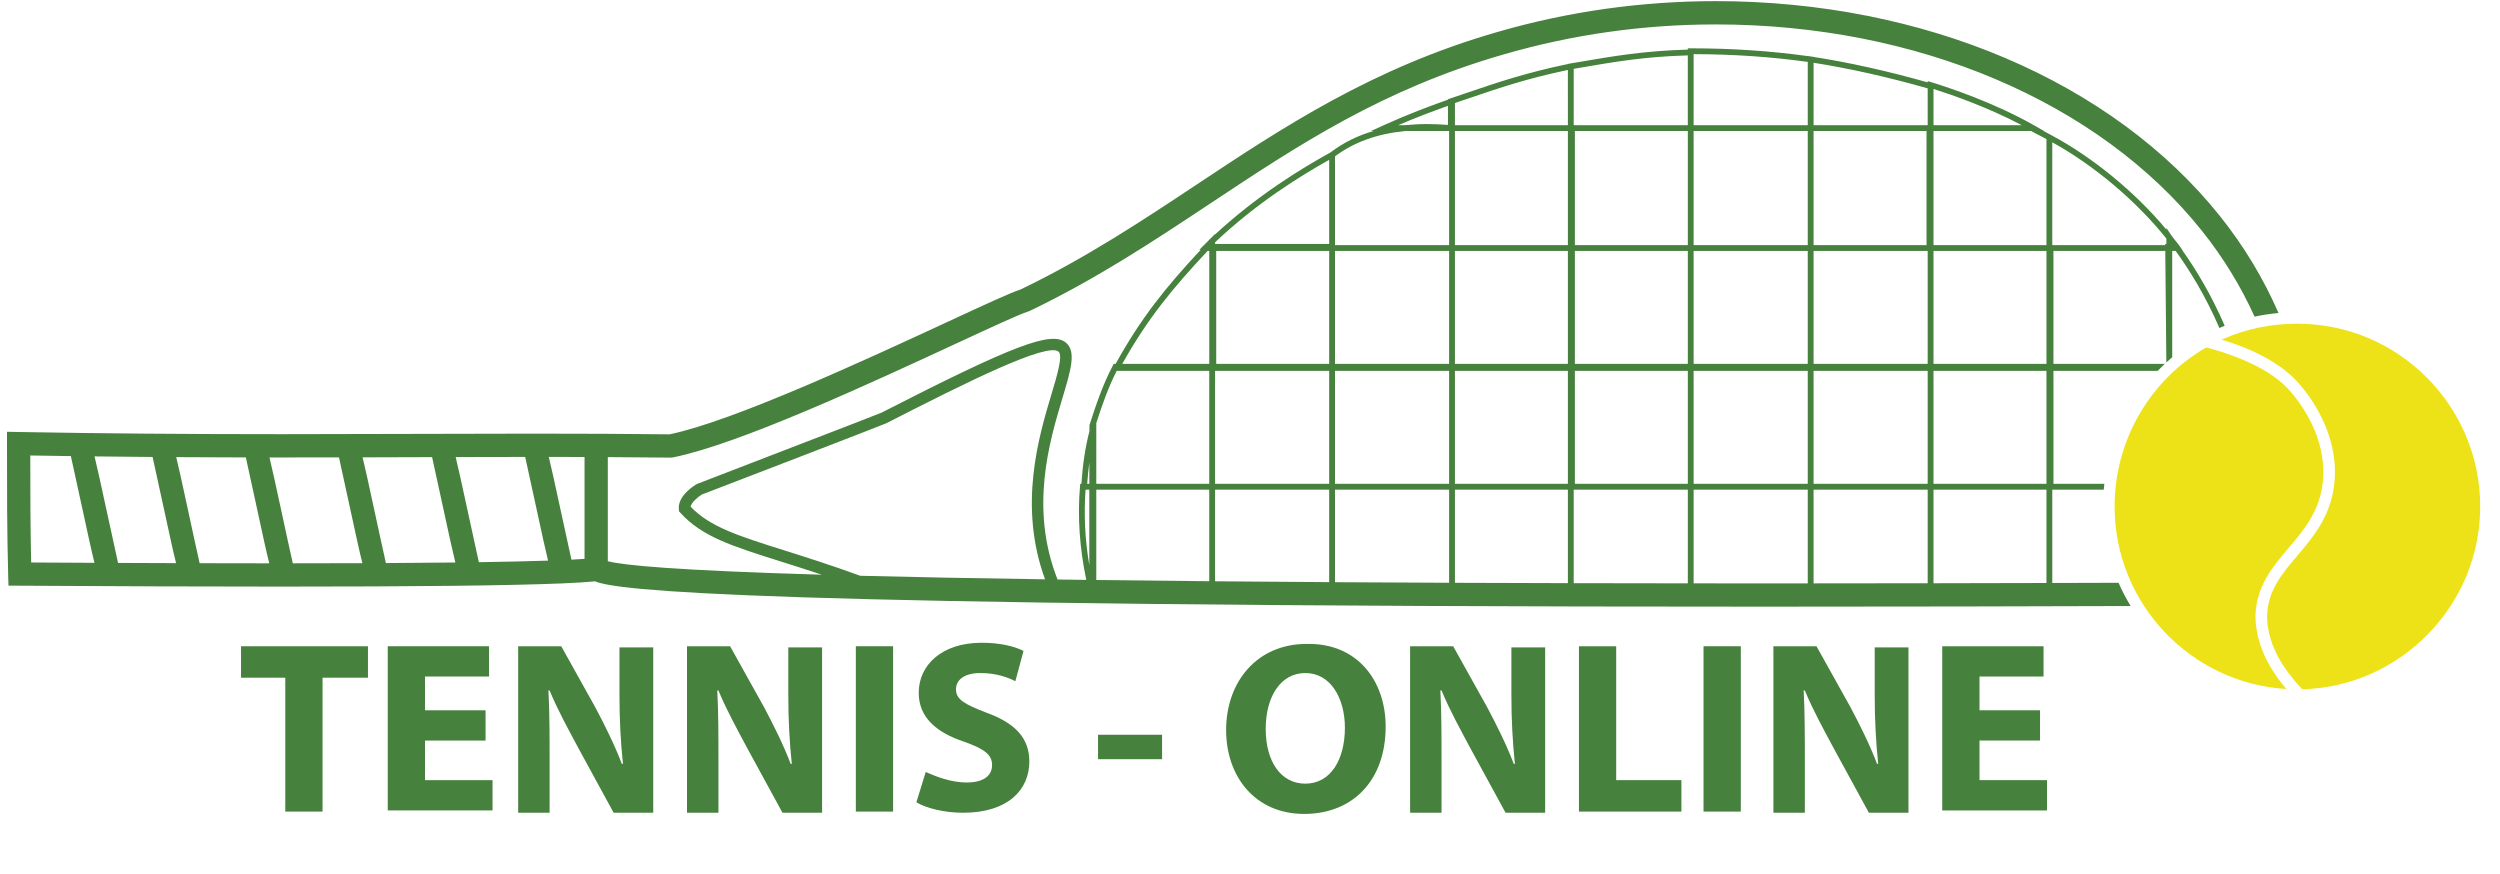
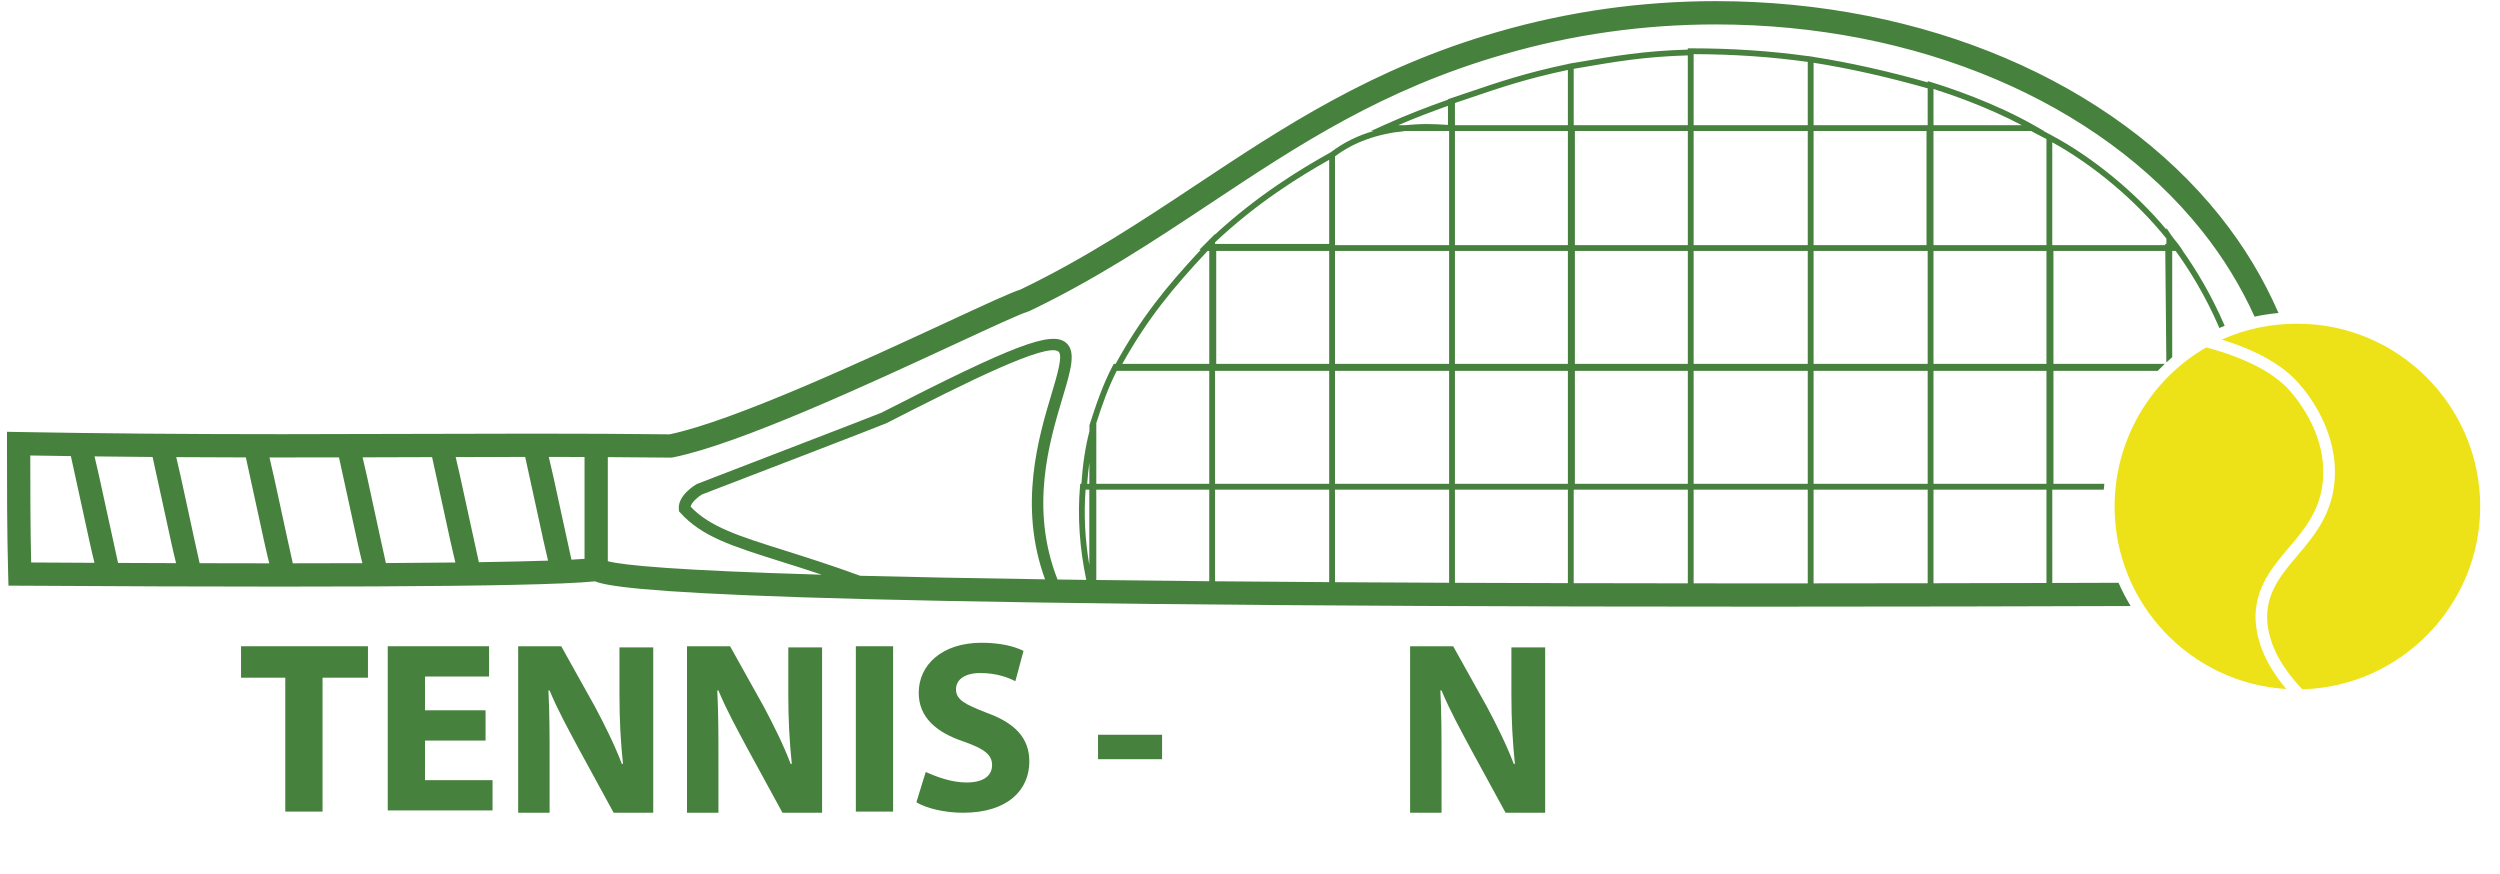
<svg xmlns="http://www.w3.org/2000/svg" version="1.1" id="Ebene_4" x="0px" y="0px" width="214.7px" height="75.1px" viewBox="0 0 214.7 75.1" enable-background="new 0 0 214.7 75.1" xml:space="preserve">
  <g>
    <path fill="#46813D" d="M24.5,58.2h-3.8v-2.7h10.9v2.7h-3.9v11.5h-3.2V58.2z" />
    <path fill="#46813D" d="M41.7,63.6h-5.2V67h5.8v2.6h-9V55.5H42v2.6h-5.5V61h5.2V63.6z" />
    <path fill="#46813D" d="M44.5,69.6V55.5h3.7l2.9,5.2c0.8,1.5,1.7,3.3,2.3,4.899h0.1c-0.2-1.899-0.3-3.8-0.3-5.899V55.6h2.9v14.2   h-3.4l-3-5.5c-0.8-1.5-1.8-3.3-2.5-5h-0.1c0.1,1.9,0.1,3.9,0.1,6.2v4.3h-2.7V69.6z" />
    <path fill="#46813D" d="M59,69.6V55.5h3.7l2.9,5.2c0.8,1.5,1.7,3.3,2.3,4.899H68c-0.2-1.899-0.3-3.8-0.3-5.899V55.6h2.9v14.2h-3.4   l-3-5.5c-0.8-1.5-1.8-3.3-2.5-5h-0.1c0.1,1.9,0.1,3.9,0.1,6.2v4.3H59V69.6z" />
    <path fill="#46813D" d="M76.7,55.5v14.2h-3.2V55.5H76.7z" />
    <path fill="#46813D" d="M79.5,66.3c0.9,0.4,2.2,0.9,3.5,0.9c1.5,0,2.2-0.601,2.2-1.5c0-0.9-0.7-1.4-2.4-2   c-2.4-0.801-3.9-2.101-3.9-4.2c0-2.4,2-4.3,5.4-4.3c1.6,0,2.8,0.3,3.6,0.699L87.2,58.5c-0.6-0.3-1.6-0.7-3-0.7   c-1.4,0-2.1,0.6-2.1,1.4c0,0.899,0.8,1.3,2.6,2c2.5,0.899,3.7,2.199,3.7,4.199c0,2.4-1.8,4.4-5.7,4.4c-1.6,0-3.2-0.4-4-0.9   L79.5,66.3z" />
    <path fill="#46813D" d="M99.8,63.1V65.2h-5.5V63.1H99.8z" />
-     <path fill="#46813D" d="M119,62.4c0,4.601-2.801,7.5-7,7.5c-4.201,0-6.701-3.199-6.701-7.199c0-4.2,2.701-7.4,6.9-7.4   C116.6,55.2,119,58.5,119,62.4z M108.7,62.6c0,2.8,1.301,4.7,3.4,4.7c2.199,0,3.4-2.1,3.4-4.8c0-2.5-1.201-4.7-3.4-4.7   C110,57.8,108.7,59.8,108.7,62.6z" />
    <path fill="#46813D" d="M121.1,69.6V55.5h3.699l2.9,5.2C128.5,62.2,129.4,64,130,65.6h0.1c-0.2-1.899-0.301-3.8-0.301-5.899V55.6   h2.9v14.2h-3.4l-3-5.5c-0.799-1.5-1.799-3.3-2.5-5h-0.1c0.1,1.9,0.1,3.9,0.1,6.2v4.3H121.1V69.6z" />
-     <path fill="#46813D" d="M135.6,55.5h3.199V67h5.601v2.7h-8.8V55.5z" />
-     <path fill="#46813D" d="M149.5,55.5v14.2h-3.201V55.5H149.5z" />
-     <path fill="#46813D" d="M152.299,69.6V55.5H156l2.899,5.2c0.8,1.5,1.7,3.3,2.3,4.899h0.1C161.1,63.7,161,61.8,161,59.7V55.6h2.899   v14.2H160.5l-3-5.5c-0.801-1.5-1.801-3.3-2.5-5H154.9C155,61.2,155,63.2,155,65.5v4.3h-2.701V69.6z" />
-     <path fill="#46813D" d="M175.2,63.6H170V67h5.799v2.6h-9V55.5h8.701v2.6H170V61h5.199V63.6z" />
  </g>
  <path fill="#46813D" d="M181.941,50.049c-1.777,0.006-3.671,0.011-5.69,0.017V42.05h0.1h4.32c0.015-0.167,0.031-0.334,0.051-0.5  h-4.371v-9.7h8.952c0.197-0.205,0.399-0.404,0.607-0.6h-9.56v-9.7h9.604l0.092,9.575c0.166-0.152,0.332-0.304,0.504-0.449V21.55  h0.295c1.128,1.551,2.536,3.785,3.757,6.62c0.151-0.065,0.302-0.135,0.453-0.195c-1.164-2.701-2.491-4.869-3.598-6.425h0.013  l-0.261-0.389c-0.105-0.156-0.234-0.312-0.365-0.469c-0.104-0.126-0.205-0.252-0.294-0.377v-0.002l-0.045-0.056l-0.455-0.68v0.139  c-2.679-3.21-6.33-6.216-9.909-8.123l-0.011-0.006c-0.003-0.002-0.006-0.003-0.009-0.005c-0.001,0-0.002-0.001-0.003-0.001  l-0.087-0.046c-0.177-0.102-0.354-0.194-0.53-0.283h0.041l-0.817-0.467c-3.419-1.954-7.329-3.254-8.852-3.722l-0.323-0.1v0.111  c-3.466-0.979-6.76-1.713-9.799-2.184V4.883l-0.215-0.031c-0.002,0-0.005,0-0.007-0.001l-0.278-0.042v0.008  c-3.222-0.446-6.512-0.667-10.051-0.667h-0.25v0.109c-3.754,0.108-6.313,0.544-9.524,1.097l-0.275,0.047V5.394l-0.292,0.06  L134.65,5.49v0.009c-3.589,0.746-6.017,1.569-8.575,2.44c-0.507,0.172-1.021,0.347-1.554,0.525L124.35,8.52v0.04  c-1.654,0.587-3.466,1.264-5.554,2.212l-1.051,0.478h0.208c-1.383,0.403-2.604,1.013-3.684,1.836c-2.501,1.39-6.205,3.624-9.92,7.05  v-0.038l-0.401,0.401c-0.007,0.006-0.014,0.012-0.021,0.019l-0.078,0.074v0.006l-0.852,0.852h0.122  c-3.016,3.239-5.129,5.852-7.31,9.8H95.65l-0.071,0.132c-0.848,1.591-1.471,3.412-2.018,5.142l-0.001,0.509  c-0.353,1.372-0.572,2.797-0.69,4.517h-0.1l-0.02,0.229c-0.222,2.595-0.033,5.292,0.54,8.022c-0.84-0.011-1.662-0.021-2.469-0.033  c-2.405-6.123-0.714-11.789,0.429-15.604c0.719-2.4,1.194-3.986,0.293-4.736c-1.238-1.033-4.502,0.205-15.84,6.012  c-0.036,0.015-1.048,0.435-15.853,6.126c-0.172,0.099-1.681,0.997-1.549,2.189l0.018,0.161l0.108,0.119  c1.85,2.048,4.402,2.853,8.63,4.186c1.055,0.332,2.23,0.704,3.519,1.135c-12.555-0.369-17.072-0.809-18.377-1.16v-8.939  c1.874,0.01,3.651,0.024,5.389,0.044l0.104,0.001l0.103-0.021c5.664-1.133,16.883-6.332,24.308-9.772  c2.958-1.371,5.513-2.554,6.176-2.748l0.152-0.058c5.765-2.764,10.696-6.036,15.464-9.2c7.624-5.058,14.824-9.836,25.282-12.841  c5.871-1.701,11.983-2.564,18.168-2.564c17.268,0,32.868,6.615,41.732,17.694c1.858,2.322,3.367,4.801,4.548,7.403  c0.672-0.146,1.355-0.251,2.053-0.314c-1.28-2.937-2.952-5.729-5.039-8.338c-9.24-11.55-25.425-18.445-43.294-18.445  c-6.372,0-12.672,0.889-18.723,2.643c-10.752,3.09-18.419,8.177-25.833,13.096c-4.693,3.114-9.545,6.333-15.156,9.03  c-0.827,0.264-2.789,1.167-6.372,2.828c-6.85,3.174-18.286,8.474-23.758,9.605c-3.563-0.04-7.285-0.059-11.701-0.059  c-3.415,0-6.836,0.011-10.33,0.022c-3.64,0.012-7.357,0.024-11.224,0.024c-8.296,0-15.488-0.059-22.633-0.187L0.6,37.082V38.1  c0,3.864,0,7.514,0.101,11.228l0.026,0.967L1.694,50.3c8.541,0.052,16.074,0.078,22.391,0.078c11.764,0,19.715-0.09,24.106-0.272  c0.005,0.001,0.01,0.001,0.016,0.001c0.035,0,0.071-0.001,0.108-0.001v-0.005c1.196-0.051,2.135-0.108,2.788-0.174  c1.85,0.753,12.183,2.175,100.398,2.174c12.249,0,23.334-0.028,31.478-0.055C182.594,51.404,182.238,50.743,181.941,50.049z   M176.25,12.22c3.583,1.977,7.216,5.039,9.799,8.267v0.463h-0.102l0.001,0.1h-9.599h-0.1V12.22z M2.676,48.306  C2.607,45.274,2.601,42.26,2.6,39.117c1.158,0.02,2.32,0.037,3.487,0.053c0.222,0.982,0.664,3.022,1.036,4.744  c0.458,2.117,0.758,3.502,0.99,4.421C6.35,48.326,4.541,48.317,2.676,48.306z M10.139,48.344c-0.212-0.93-0.674-3.065-1.061-4.853  c-0.438-2.022-0.731-3.377-0.958-4.295c1.64,0.02,3.296,0.036,4.985,0.049c0.228,1.01,0.656,2.993,1.019,4.669  c0.462,2.138,0.764,3.53,0.998,4.448C13.513,48.358,11.852,48.352,10.139,48.344z M17.144,48.368  c-0.21-0.917-0.677-3.074-1.066-4.877c-0.427-1.975-0.717-3.315-0.943-4.232c1.942,0.012,3.927,0.021,5.978,0.024  c0.229,1.021,0.652,2.975,1.01,4.631c0.464,2.148,0.767,3.546,1.001,4.464C21.231,48.377,19.241,48.374,17.144,48.368z   M25.146,48.377c-0.209-0.912-0.677-3.078-1.068-4.886c-0.422-1.954-0.712-3.29-0.936-4.206c0.371,0,0.733,0.001,1.109,0.001  c1.65,0,3.26-0.003,4.861-0.006c0.229,1.02,0.652,2.976,1.011,4.634c0.462,2.139,0.765,3.533,0.998,4.451  C29.253,48.372,27.261,48.376,25.146,48.377z M33.141,48.356c-0.211-0.924-0.675-3.069-1.063-4.864  c-0.424-1.962-0.714-3.3-0.938-4.216c1.458-0.004,2.912-0.008,4.342-0.013c0.547-0.002,1.083-0.003,1.626-0.005  c0.228,1.014,0.655,2.987,1.016,4.656c0.453,2.097,0.752,3.475,0.983,4.393C37.307,48.328,35.314,48.344,33.141,48.356z   M41.124,48.281c-0.218-0.96-0.668-3.04-1.046-4.789c-0.428-1.98-0.719-3.322-0.945-4.239c2-0.006,3.99-0.01,5.97-0.011  c0.228,1.009,0.657,2.994,1.02,4.673c0.428,1.978,0.717,3.315,0.943,4.232C45.474,48.2,43.49,48.245,41.124,48.281z M50.2,47.994  c-0.333,0.024-0.697,0.048-1.125,0.07c-0.232-1.032-0.646-2.946-0.997-4.573c-0.43-1.988-0.721-3.333-0.947-4.25  c1.06,0.001,2.08,0.003,3.069,0.006V47.994z M73.875,49.447c-2.536-0.925-4.694-1.605-6.516-2.18  c-3.957-1.248-6.388-2.015-8.052-3.756c0.086-0.374,0.634-0.843,0.973-1.044c14.938-5.737,15.789-6.096,15.849-6.123  c6.943-3.556,13.801-6.958,14.777-6.148c0.393,0.327-0.118,2.032-0.612,3.68c-1.091,3.641-2.858,9.559-0.545,15.877  C83.513,49.662,78.272,49.559,73.875,49.447z M93.55,48.54c-0.373-2.206-0.48-4.382-0.319-6.49h0.319V48.54z M93.551,41.55h-0.184  c0.045-0.654,0.111-1.253,0.188-1.832L93.551,41.55z M103.85,49.916c-3.451-0.031-6.682-0.066-9.7-0.104V42.05h9.7V49.916z   M103.85,41.55h-9.7v-5.219c0.486-1.52,1.038-3.086,1.753-4.481h7.947V41.55z M103.85,31.25h-7.469c2.165-3.87,4.276-6.44,7.328-9.7  h0.142V31.25z M114.15,49.995c-3.452-0.021-6.712-0.047-9.8-0.074V42.05h9.8V49.995z M114.15,41.55h-9.8v-9.7h0.1h9.7V41.55z   M114.15,31.25h-9.7v-9.7h9.7V31.25z M114.15,20.95h-9.8v-0.142c3.612-3.406,7.255-5.65,9.8-7.082V20.95z M124.35,9.09v1.637  c-0.623-0.045-1.23-0.073-1.802-0.073c-0.653,0-1.273,0.039-1.876,0.097h-0.59C121.642,10.079,123.046,9.555,124.35,9.09z   M124.45,50.049c-3.42-0.015-6.688-0.031-9.8-0.05V42.05h9.8V50.049z M124.45,41.55h-9.8v-9.7h9.8V41.55z M124.45,31.25h-9.8v-9.7  h9.8V31.25z M124.45,21.05h-9.8v-7.625c1.638-1.225,3.632-1.937,6.039-2.174h3.661h0.1V21.05z M134.65,50.081  c-3.366-0.008-6.598-0.018-9.7-0.03V42.05h9.7V50.081z M134.65,41.55h-9.7v-9.7h9.7V41.55z M134.65,31.25h-9.7v-9.7h9.7V31.25z   M134.65,21.05h-9.7v-9.8h9.7V21.05z M134.65,10.75h-9.7V8.847c0.438-0.147,0.865-0.292,1.286-0.436  c2.521-0.858,4.906-1.669,8.414-2.404V10.75z M144.95,50.098c-3.387-0.003-6.65-0.008-9.8-0.015V42.05h0.101h9.699V50.098z   M144.95,41.55h-9.699v-9.7h9.699V41.55z M144.95,31.25h-9.699v-9.7h9.699V31.25z M144.95,21.05h-9.699v-9.8h9.699V21.05z   M144.95,10.75h-9.699h-0.101V5.911l0.36-0.062c3.189-0.549,5.724-0.986,9.439-1.092V10.75z M155.25,50.1  c-1.238,0.001-2.485,0.001-3.75,0.001c-2.062,0-4.071-0.001-6.051-0.002V42.05h9.801V50.1z M155.25,41.55h-9.801v-9.7h9.801V41.55z   M155.25,31.25h-9.801v-9.7h9.801V31.25z M155.25,21.05h-9.801v-9.8h9.801V21.05z M155.25,10.75h-9.801v-6.1  c3.444,0.01,6.656,0.229,9.801,0.667V10.75z M155.75,11.25h9.699v9.8h-9.699V11.25z M165.549,50.089  c-3.13,0.005-6.409,0.009-9.799,0.011v-8.05h9.799V50.089z M165.549,41.55h-9.799v-9.7h9.799V41.55z M165.549,31.25h-9.799v-9.7  h9.699h0.1V31.25z M165.549,10.75h-0.1h-9.699V5.391c3.037,0.475,6.331,1.213,9.799,2.197V10.75z M166.049,7.64  c1.535,0.485,4.648,1.559,7.577,3.11h-7.577V7.64z M175.75,50.068c-3.013,0.008-6.259,0.015-9.701,0.021V42.05h9.701V50.068z   M175.75,41.55h-9.701v-9.7h9.701V41.55z M175.75,31.25h-9.701v-9.7h9.701V31.25z M175.75,21.05h-9.701v-9.8h8.383  c0.235,0.138,0.471,0.256,0.707,0.374c0.203,0.102,0.407,0.204,0.611,0.32V21.05z" />
  <g>
    <path fill="#EDE218" d="M199.501,41.164c0.273-3.659-1.919-6.556-2.875-7.632c-0.15-0.172-0.319-0.339-0.496-0.504   c-0.065-0.061-0.134-0.12-0.202-0.179c-0.11-0.096-0.228-0.191-0.347-0.284c-1.808-1.404-4.254-2.206-5.648-2.601   c-0.036-0.01-0.07-0.02-0.106-0.03c-0.131-0.037-0.249-0.069-0.357-0.098c-4.859,2.804-7.869,8.02-7.869,13.664   c0,8.337,6.531,15.177,14.746,15.672c-0.003-0.004-0.006-0.007-0.009-0.011c-0.033-0.04-0.062-0.079-0.095-0.119   c-0.201-0.242-0.393-0.483-0.569-0.725c-0.07-0.095-0.131-0.189-0.196-0.284c-0.13-0.187-0.256-0.372-0.371-0.559   c-0.067-0.108-0.127-0.216-0.189-0.324c-0.1-0.173-0.195-0.347-0.282-0.52c-0.057-0.112-0.108-0.226-0.16-0.338   c-0.078-0.17-0.149-0.341-0.215-0.512c-0.044-0.112-0.086-0.225-0.124-0.337c-0.06-0.174-0.109-0.349-0.156-0.523   c-0.029-0.107-0.061-0.216-0.085-0.324c-0.043-0.19-0.073-0.381-0.102-0.572c-0.014-0.092-0.032-0.183-0.043-0.274   c-0.031-0.282-0.05-0.566-0.05-0.851c0.053-2.545,1.466-4.212,2.832-5.823C197.898,45.466,199.31,43.8,199.501,41.164z" />
    <path fill="#EDE218" d="M196.702,58.01c0.118,0.153,0.233,0.306,0.362,0.458c0.101,0.119,0.212,0.239,0.318,0.359   c0.109,0.122,0.219,0.245,0.335,0.368C206.166,58.981,213,51.987,213,43.5c0-8.657-7.044-15.7-15.701-15.7   c-2.309,0-4.446,0.449-6.501,1.367c2.013,0.608,3.689,1.389,4.986,2.306c0.035,0.024,0.071,0.047,0.105,0.072   c0.219,0.158,0.42,0.322,0.615,0.488c0.062,0.052,0.127,0.101,0.188,0.154c0.247,0.222,0.478,0.45,0.684,0.685   c1.038,1.168,3.425,4.328,3.123,8.366c-0.216,2.961-1.804,4.834-3.205,6.485c-1.312,1.547-2.55,3.008-2.595,5.188   c0,0.263,0.017,0.525,0.048,0.788c0.011,0.088,0.033,0.176,0.047,0.263c0.028,0.176,0.055,0.352,0.097,0.526   c0.024,0.102,0.062,0.203,0.091,0.304c0.047,0.162,0.09,0.323,0.148,0.485c0.039,0.108,0.092,0.217,0.136,0.324   c0.064,0.156,0.125,0.312,0.201,0.468c0.054,0.111,0.12,0.222,0.179,0.333c0.083,0.154,0.162,0.308,0.256,0.463   c0.067,0.112,0.147,0.226,0.222,0.338c0.101,0.154,0.198,0.307,0.311,0.461C196.517,57.779,196.612,57.895,196.702,58.01z" />
  </g>
</svg>